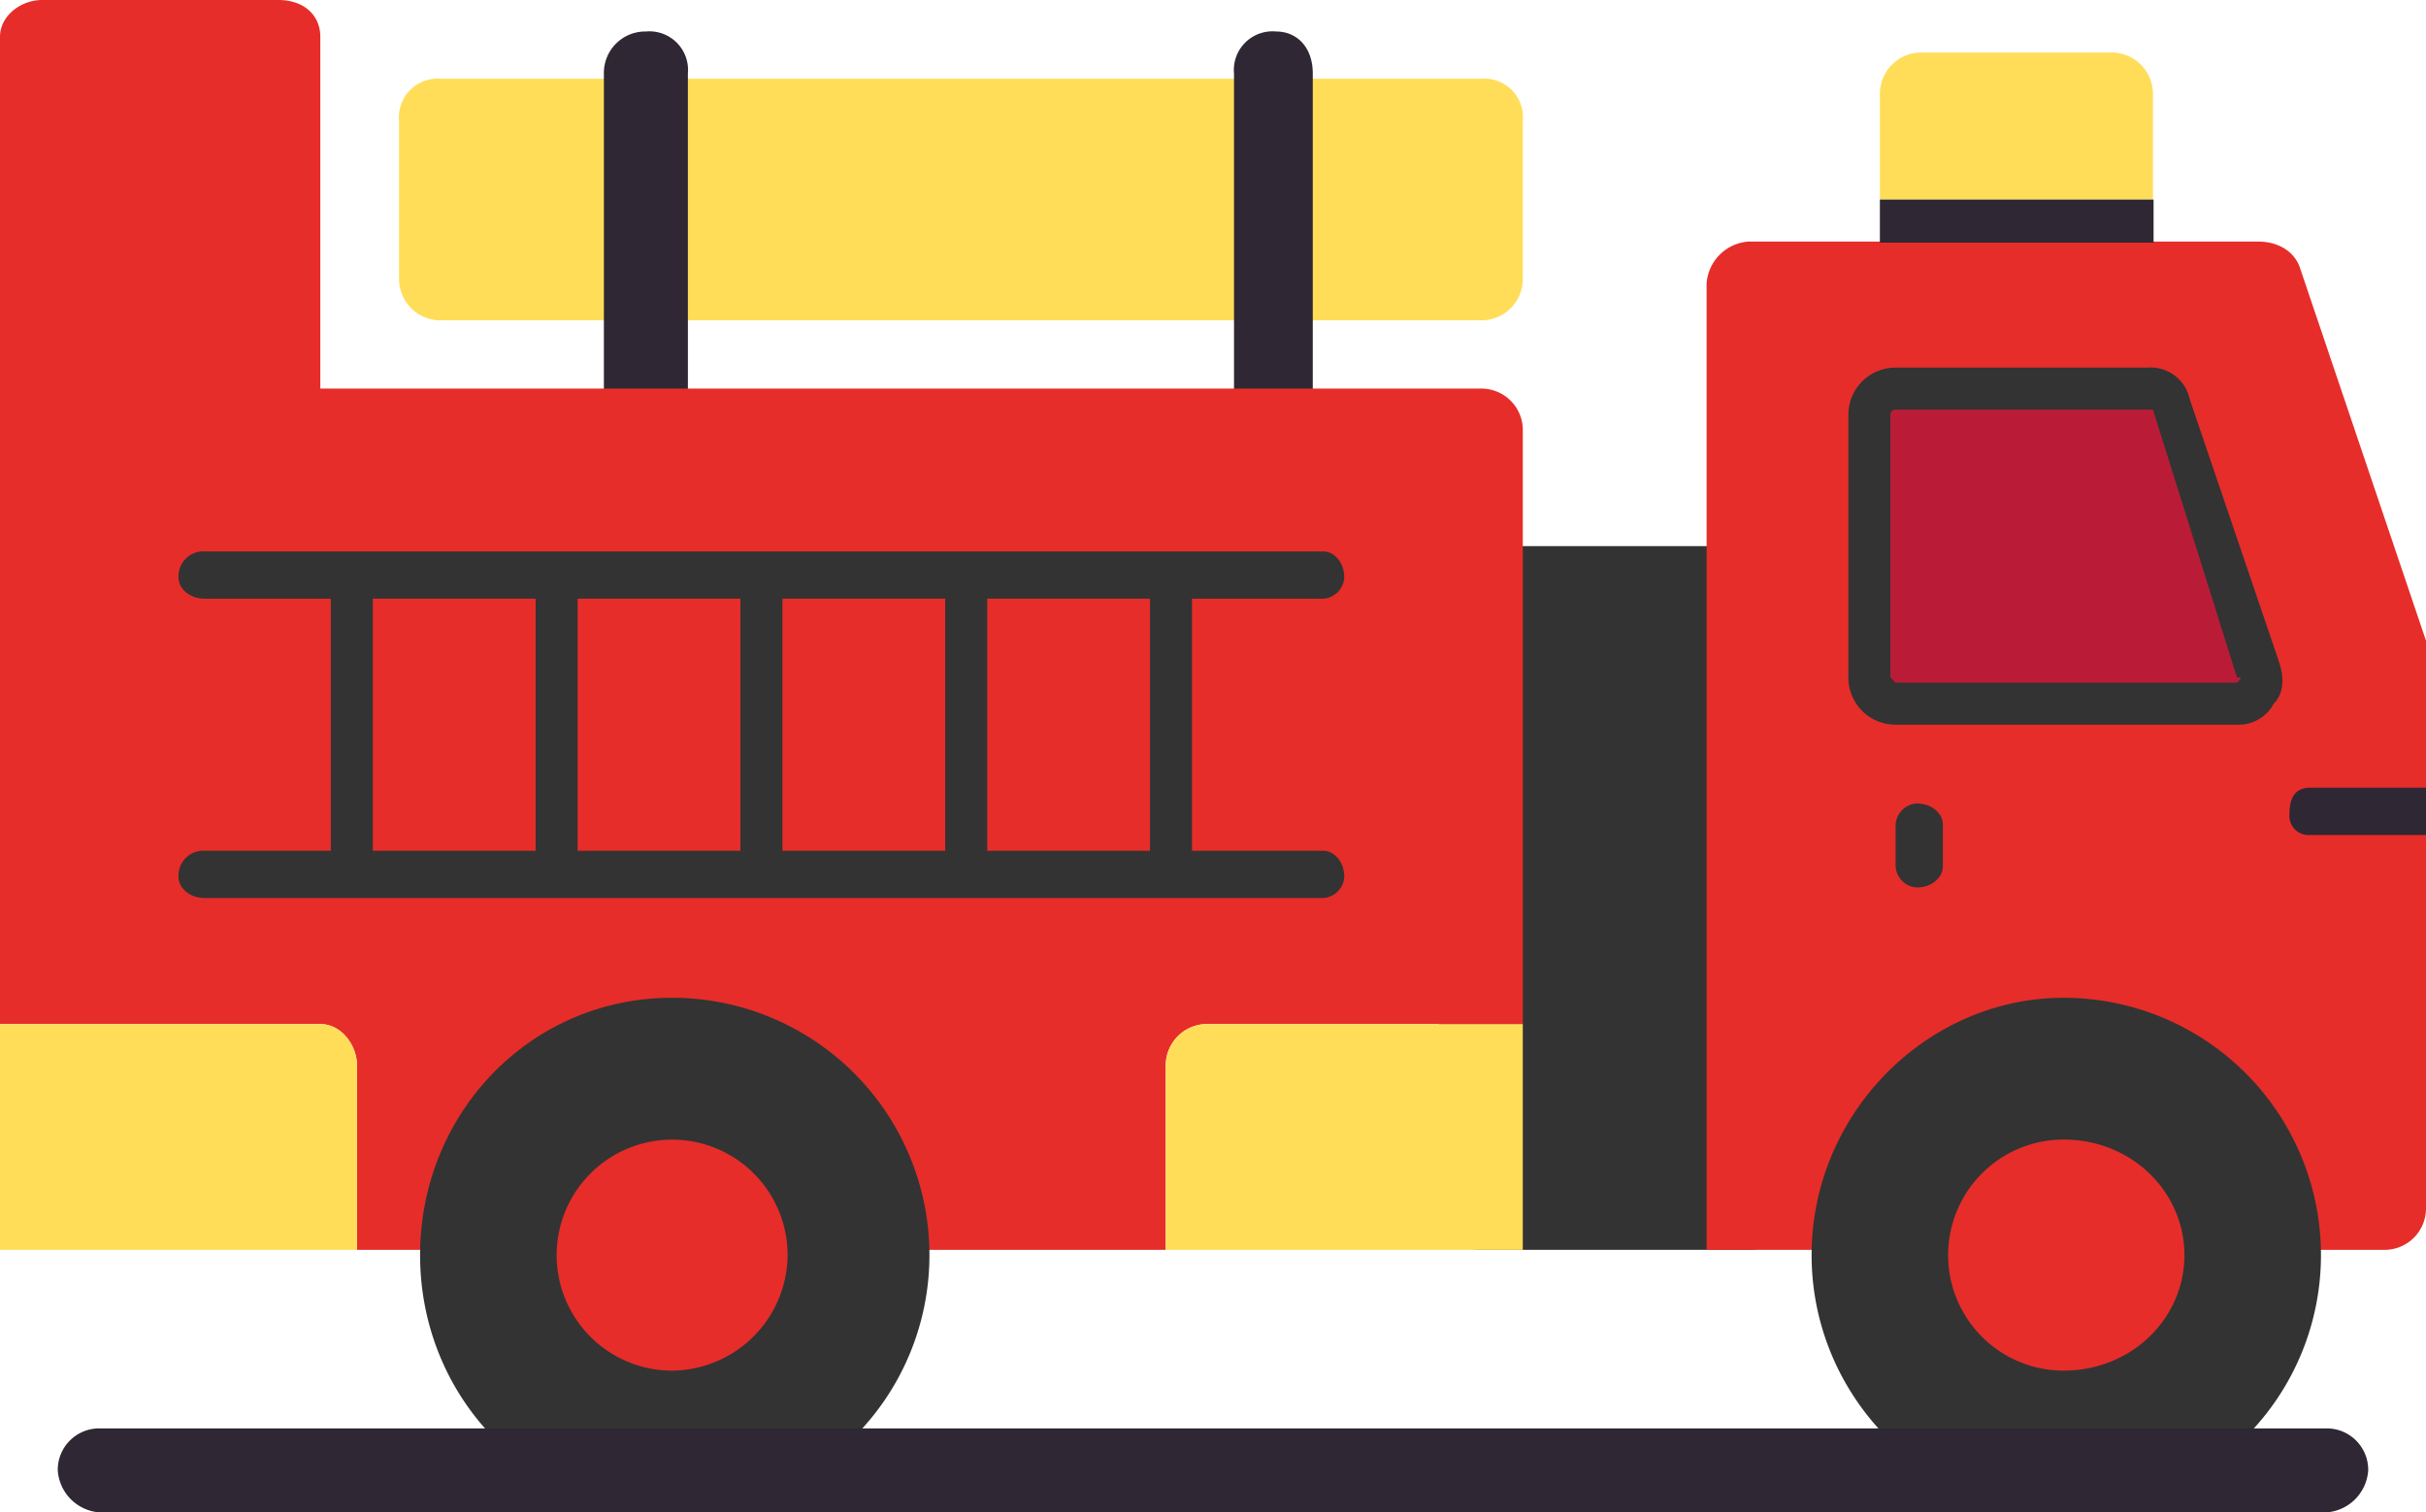
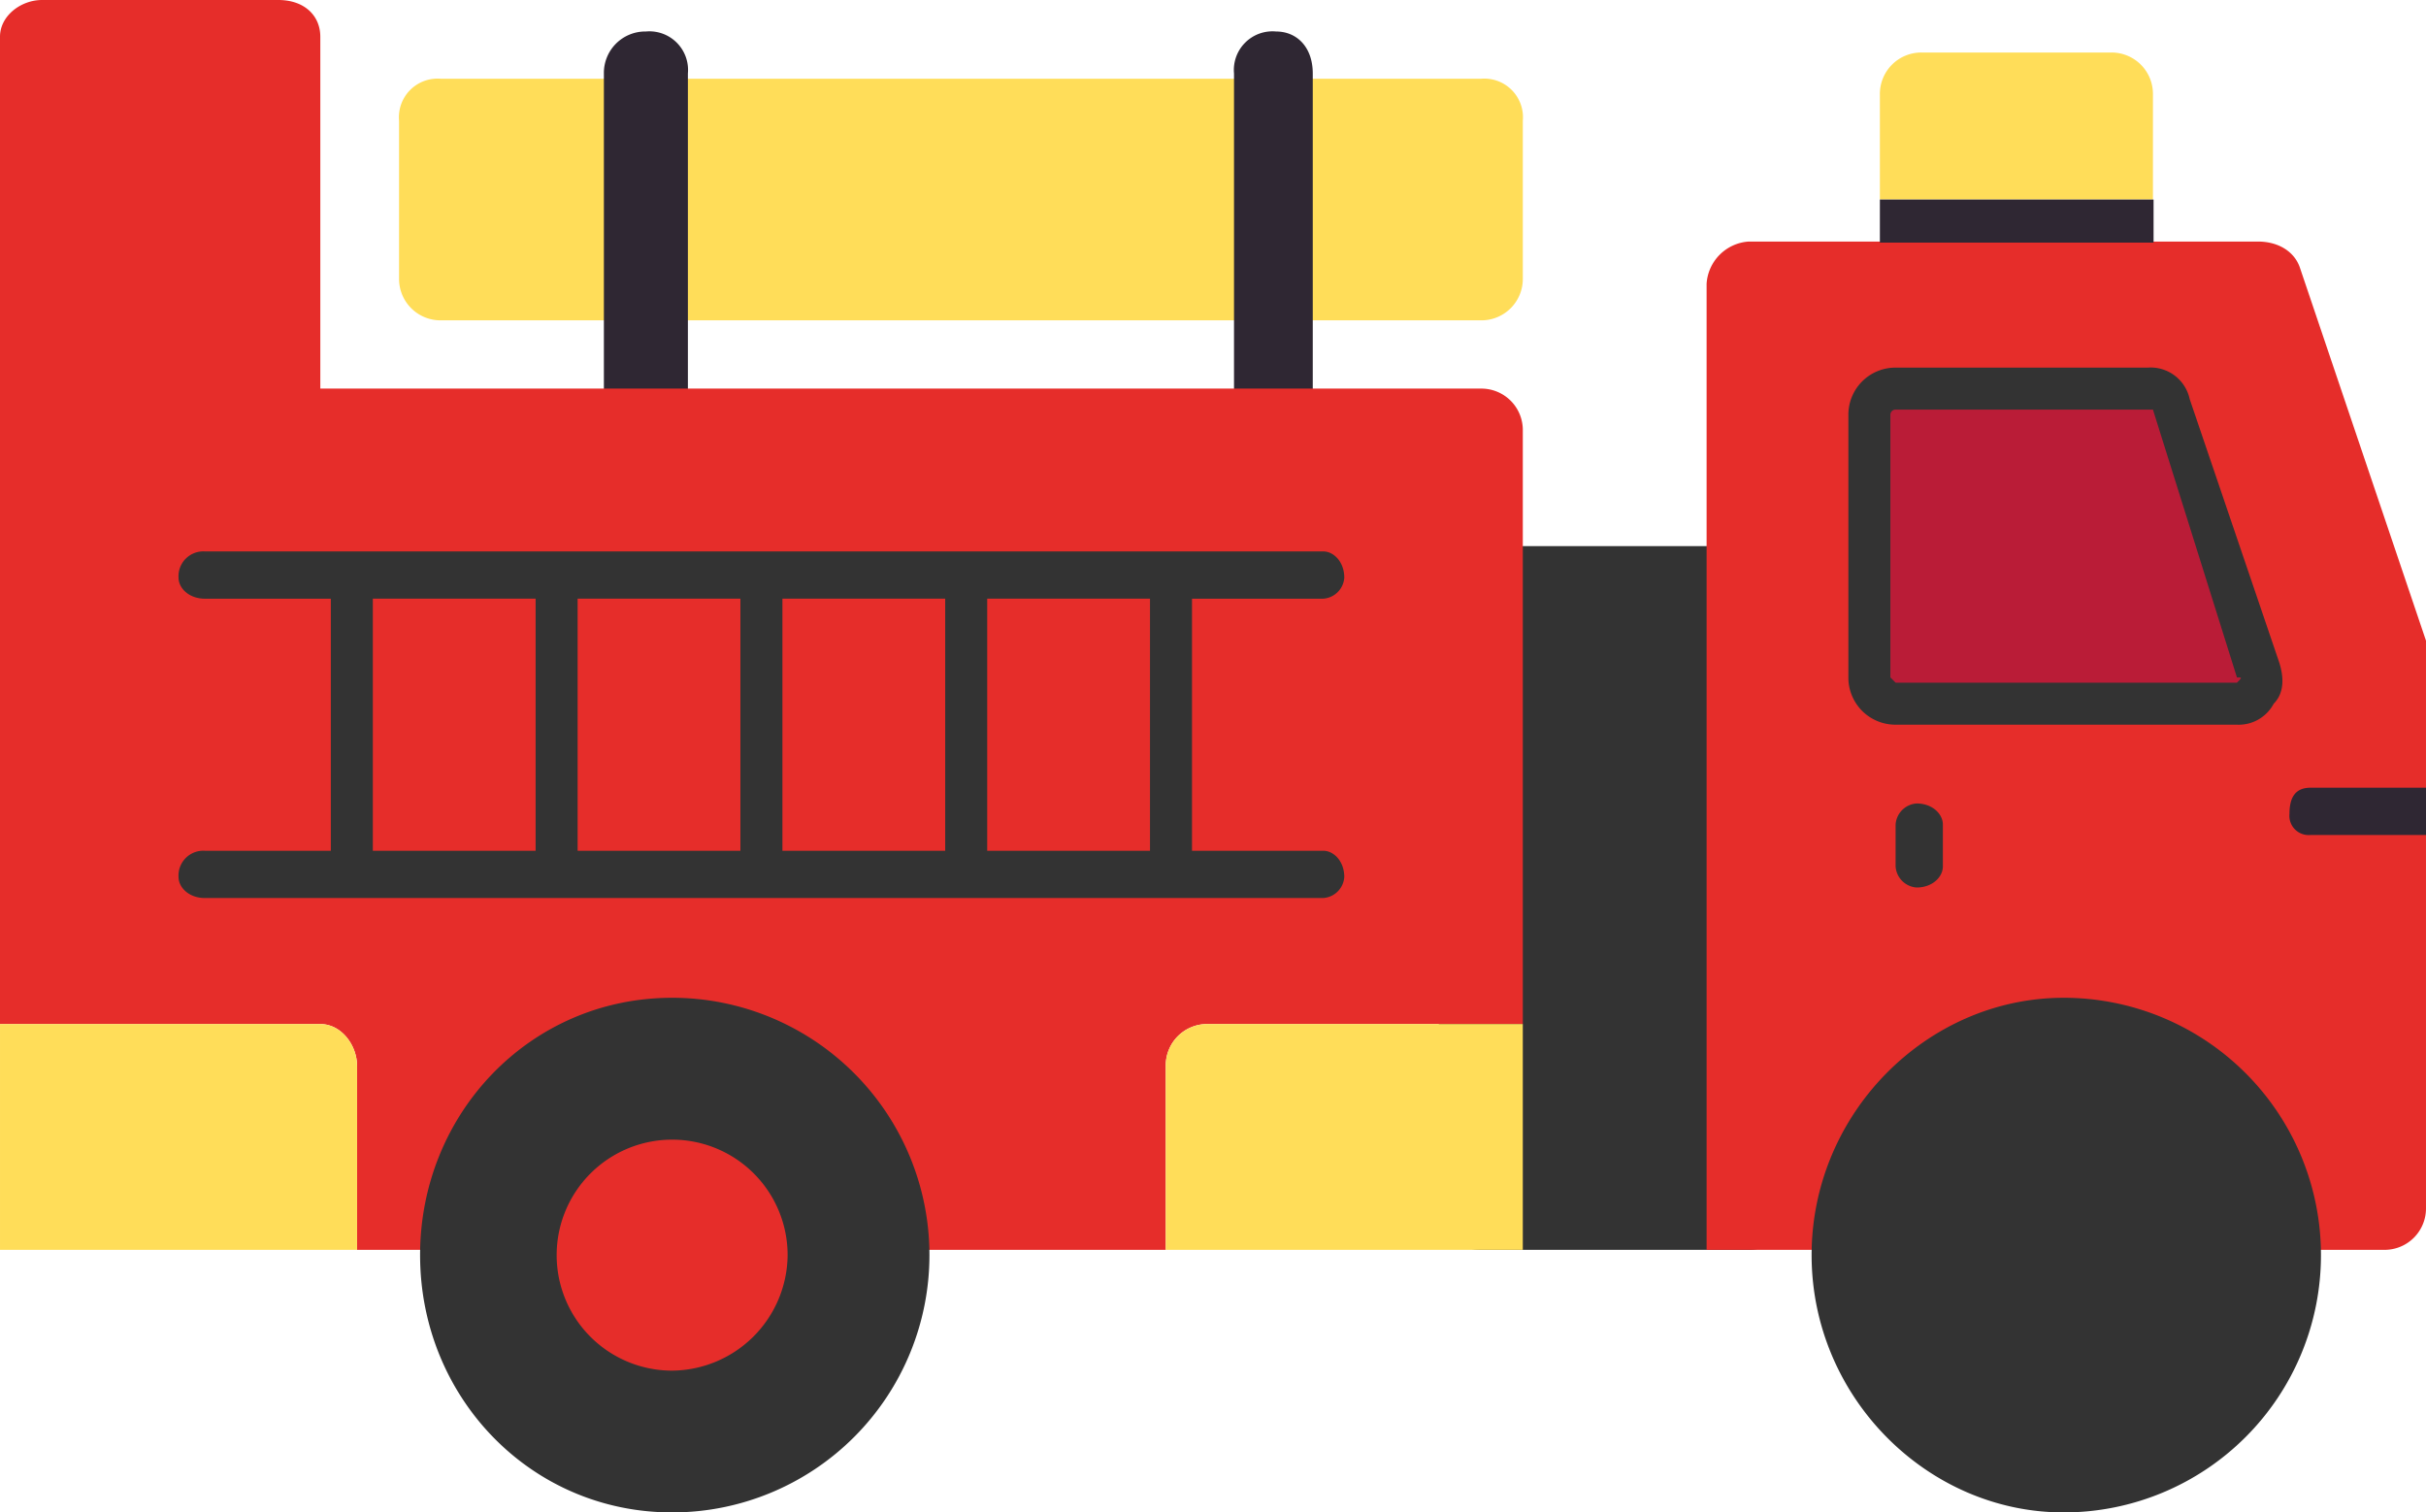
<svg xmlns="http://www.w3.org/2000/svg" width="292.001" height="182.026" viewBox="0 0 292.001 182.026">
  <g id="Gruppe_129737" data-name="Gruppe 129737" transform="translate(2264.389 3290.385)">
    <path id="Pfad_1377" data-name="Pfad 1377" d="M654.846,1730.173H529.7a4.986,4.986,0,0,1-5.057-5.056v-18.961a4.653,4.653,0,0,1,5.057-5.057H654.846a4.653,4.653,0,0,1,5.056,5.057v18.961a4.985,4.985,0,0,1-5.056,5.056" transform="translate(-2741 -4982.004)" fill="#ffdd59" fill-rule="evenodd" />
    <path id="Pfad_1378" data-name="Pfad 1378" d="M554.352,1748.5a5.437,5.437,0,0,1-5.056-5.056v-42.979a4.985,4.985,0,0,1,5.056-5.056,4.651,4.651,0,0,1,5.056,5.056v42.979a4.985,4.985,0,0,1-5.056,5.056m75.844,0a4.985,4.985,0,0,1-5.056-5.056v-42.979a4.651,4.651,0,0,1,5.056-5.056c2.528,0,4.424,1.9,4.424,5.056v42.979c0,2.528-1.9,5.056-4.424,5.056" transform="translate(-2741 -4982.004)" fill="#2f2733" fill-rule="evenodd" />
    <path id="Pfad_1379" data-name="Pfad 1379" d="M687.079,1842.043H654.845a4.985,4.985,0,0,1-5.056-5.056v-74.58a5.438,5.438,0,0,1,5.056-5.057h32.234a5.438,5.438,0,0,1,5.056,5.057v74.58a4.985,4.985,0,0,1-5.056,5.056" transform="translate(-2741 -4982.004)" fill="#333" fill-rule="evenodd" />
    <path id="Pfad_1380" data-name="Pfad 1380" d="M702.88,1715.636v-12.641a4.985,4.985,0,0,1,5.056-5.056H730.69a4.985,4.985,0,0,1,5.056,5.056v12.641Z" transform="translate(-2741 -4982.004)" fill="#ffdd59" fill-rule="evenodd" />
    <path id="Pfad_1381" data-name="Pfad 1381" d="M616.923,1842.043H519.59v-22.121c0-2.528-1.9-5.056-4.425-5.056H476.611V1696.043c0-2.528,2.529-4.424,5.057-4.424h28.441c3.16,0,5.056,1.9,5.056,4.424v42.346h139.68a4.986,4.986,0,0,1,5.056,5.057v71.42H621.979a4.985,4.985,0,0,0-5.056,5.056v22.121Z" transform="translate(-2741 -4982.004)" fill="#e62d2a" fill-rule="evenodd" />
    <path id="Pfad_1382" data-name="Pfad 1382" d="M763.555,1842.043H682.023V1725.749a5.438,5.438,0,0,1,5.056-5.057h61.307c2.528,0,4.424,1.264,5.056,3.161l15.169,44.874v68.26a4.985,4.985,0,0,1-5.056,5.056" transform="translate(-2741 -4982.004)" fill="#e62d2a" fill-rule="evenodd" />
    <path id="Pfad_1383" data-name="Pfad 1383" d="M768.612,1786.424v5.688H754.707a2.315,2.315,0,0,1-2.528-2.528c0-1.9.632-3.16,2.528-3.16Z" transform="translate(-2741 -4982.004)" fill="#2f2733" fill-rule="evenodd" />
    <path id="Pfad_1384" data-name="Pfad 1384" d="M745.858,1778.839H704.776a5.665,5.665,0,0,1-5.689-5.688v-31.6a5.665,5.665,0,0,1,5.689-5.688h30.337a4.806,4.806,0,0,1,5.057,3.792l10.744,31.6c.632,1.9.632,3.792-.632,5.056a4.771,4.771,0,0,1-4.424,2.528" transform="translate(-2741 -4982.004)" fill="#333" fill-rule="evenodd" />
    <path id="Pfad_1385" data-name="Pfad 1385" d="M745.858,1773.783h0c.632-.632.632-.632,0-.632l-10.113-32.234H704.776a.619.619,0,0,0-.632.632v31.6l.632.632Z" transform="translate(-2741 -4982.004)" fill="#ba1c37" fill-rule="evenodd" />
    <path id="Pfad_1386" data-name="Pfad 1386" d="M707.3,1798.433c1.9,0,3.16-1.264,3.16-2.528v-5.056c0-1.264-1.264-2.529-3.16-2.529a2.72,2.72,0,0,0-2.528,2.529v5.056a2.719,2.719,0,0,0,2.528,2.528" transform="translate(-2741 -4982.004)" fill="#333" fill-rule="evenodd" />
    <path id="Pfad_1387" data-name="Pfad 1387" d="M635.884,1799.7a2.72,2.72,0,0,0,2.529-2.528c0-1.9-1.265-3.161-2.529-3.161h-15.8v-30.337h15.8a2.72,2.72,0,0,0,2.529-2.528c0-1.9-1.265-3.161-2.529-3.161H501.261a2.986,2.986,0,0,0-3.16,3.161c0,1.264,1.264,2.528,3.16,2.528H516.43v30.337H501.261a2.986,2.986,0,0,0-3.16,3.161c0,1.264,1.264,2.528,3.16,2.528Zm-20.857-5.689H595.434V1763.67h19.593Zm-24.649,0H570.785V1763.67h19.593Zm-24.649,0H546.136V1763.67h19.593Zm-24.65,0H521.486V1763.67h19.593Z" transform="translate(-2741 -4982.004)" fill="#333" fill-rule="evenodd" />
    <path id="Pfad_1388" data-name="Pfad 1388" d="M725,1873.645c-16.433,0-30.338-13.905-30.338-30.97s13.9-30.969,30.338-30.969a30.969,30.969,0,1,1,0,61.939" transform="translate(-2741 -4982.004)" fill="#333" fill-rule="evenodd" />
-     <path id="Pfad_1389" data-name="Pfad 1389" d="M725,1856.58a13.9,13.9,0,1,1,0-27.81c8.216,0,14.537,6.321,14.537,13.905s-6.321,13.9-14.537,13.9" transform="translate(-2741 -4982.004)" fill="#e62d2a" fill-rule="evenodd" />
    <path id="Pfad_1390" data-name="Pfad 1390" d="M557.512,1873.645c-17.065,0-30.338-13.905-30.338-30.97s13.273-30.969,30.338-30.969a30.969,30.969,0,1,1,0,61.939" transform="translate(-2741 -4982.004)" fill="#333" fill-rule="evenodd" />
    <path id="Pfad_1391" data-name="Pfad 1391" d="M557.512,1856.58a13.9,13.9,0,1,1,13.9-13.9,14.028,14.028,0,0,1-13.9,13.9" transform="translate(-2741 -4982.004)" fill="#e62d2a" fill-rule="evenodd" />
    <path id="Pfad_1392" data-name="Pfad 1392" d="M654.846,1842.043H616.924v-22.121a4.985,4.985,0,0,1,5.055-5.056H659.9v27.177Z" transform="translate(-2741 -4982.004)" fill="#ffdd59" fill-rule="evenodd" />
    <path id="Pfad_1393" data-name="Pfad 1393" d="M481.668,1842.043H519.59v-22.121c0-2.528-1.9-5.056-4.424-5.056H476.612v27.177Z" transform="translate(-2741 -4982.004)" fill="#ffdd59" fill-rule="evenodd" />
    <rect id="Rechteck_140" data-name="Rechteck 140" width="32.942" height="5.182" transform="translate(-2038.12 -3266.368)" fill="#2f2733" />
-     <path id="Pfad_1394" data-name="Pfad 1394" d="M756.6,1873.645H488.62a5.437,5.437,0,0,1-5.056-5.056,4.986,4.986,0,0,1,5.056-5.057H756.6a4.986,4.986,0,0,1,5.056,5.057,5.437,5.437,0,0,1-5.056,5.056" transform="translate(-2741 -4982.004)" fill="#2f2733" fill-rule="evenodd" />
  </g>
</svg>